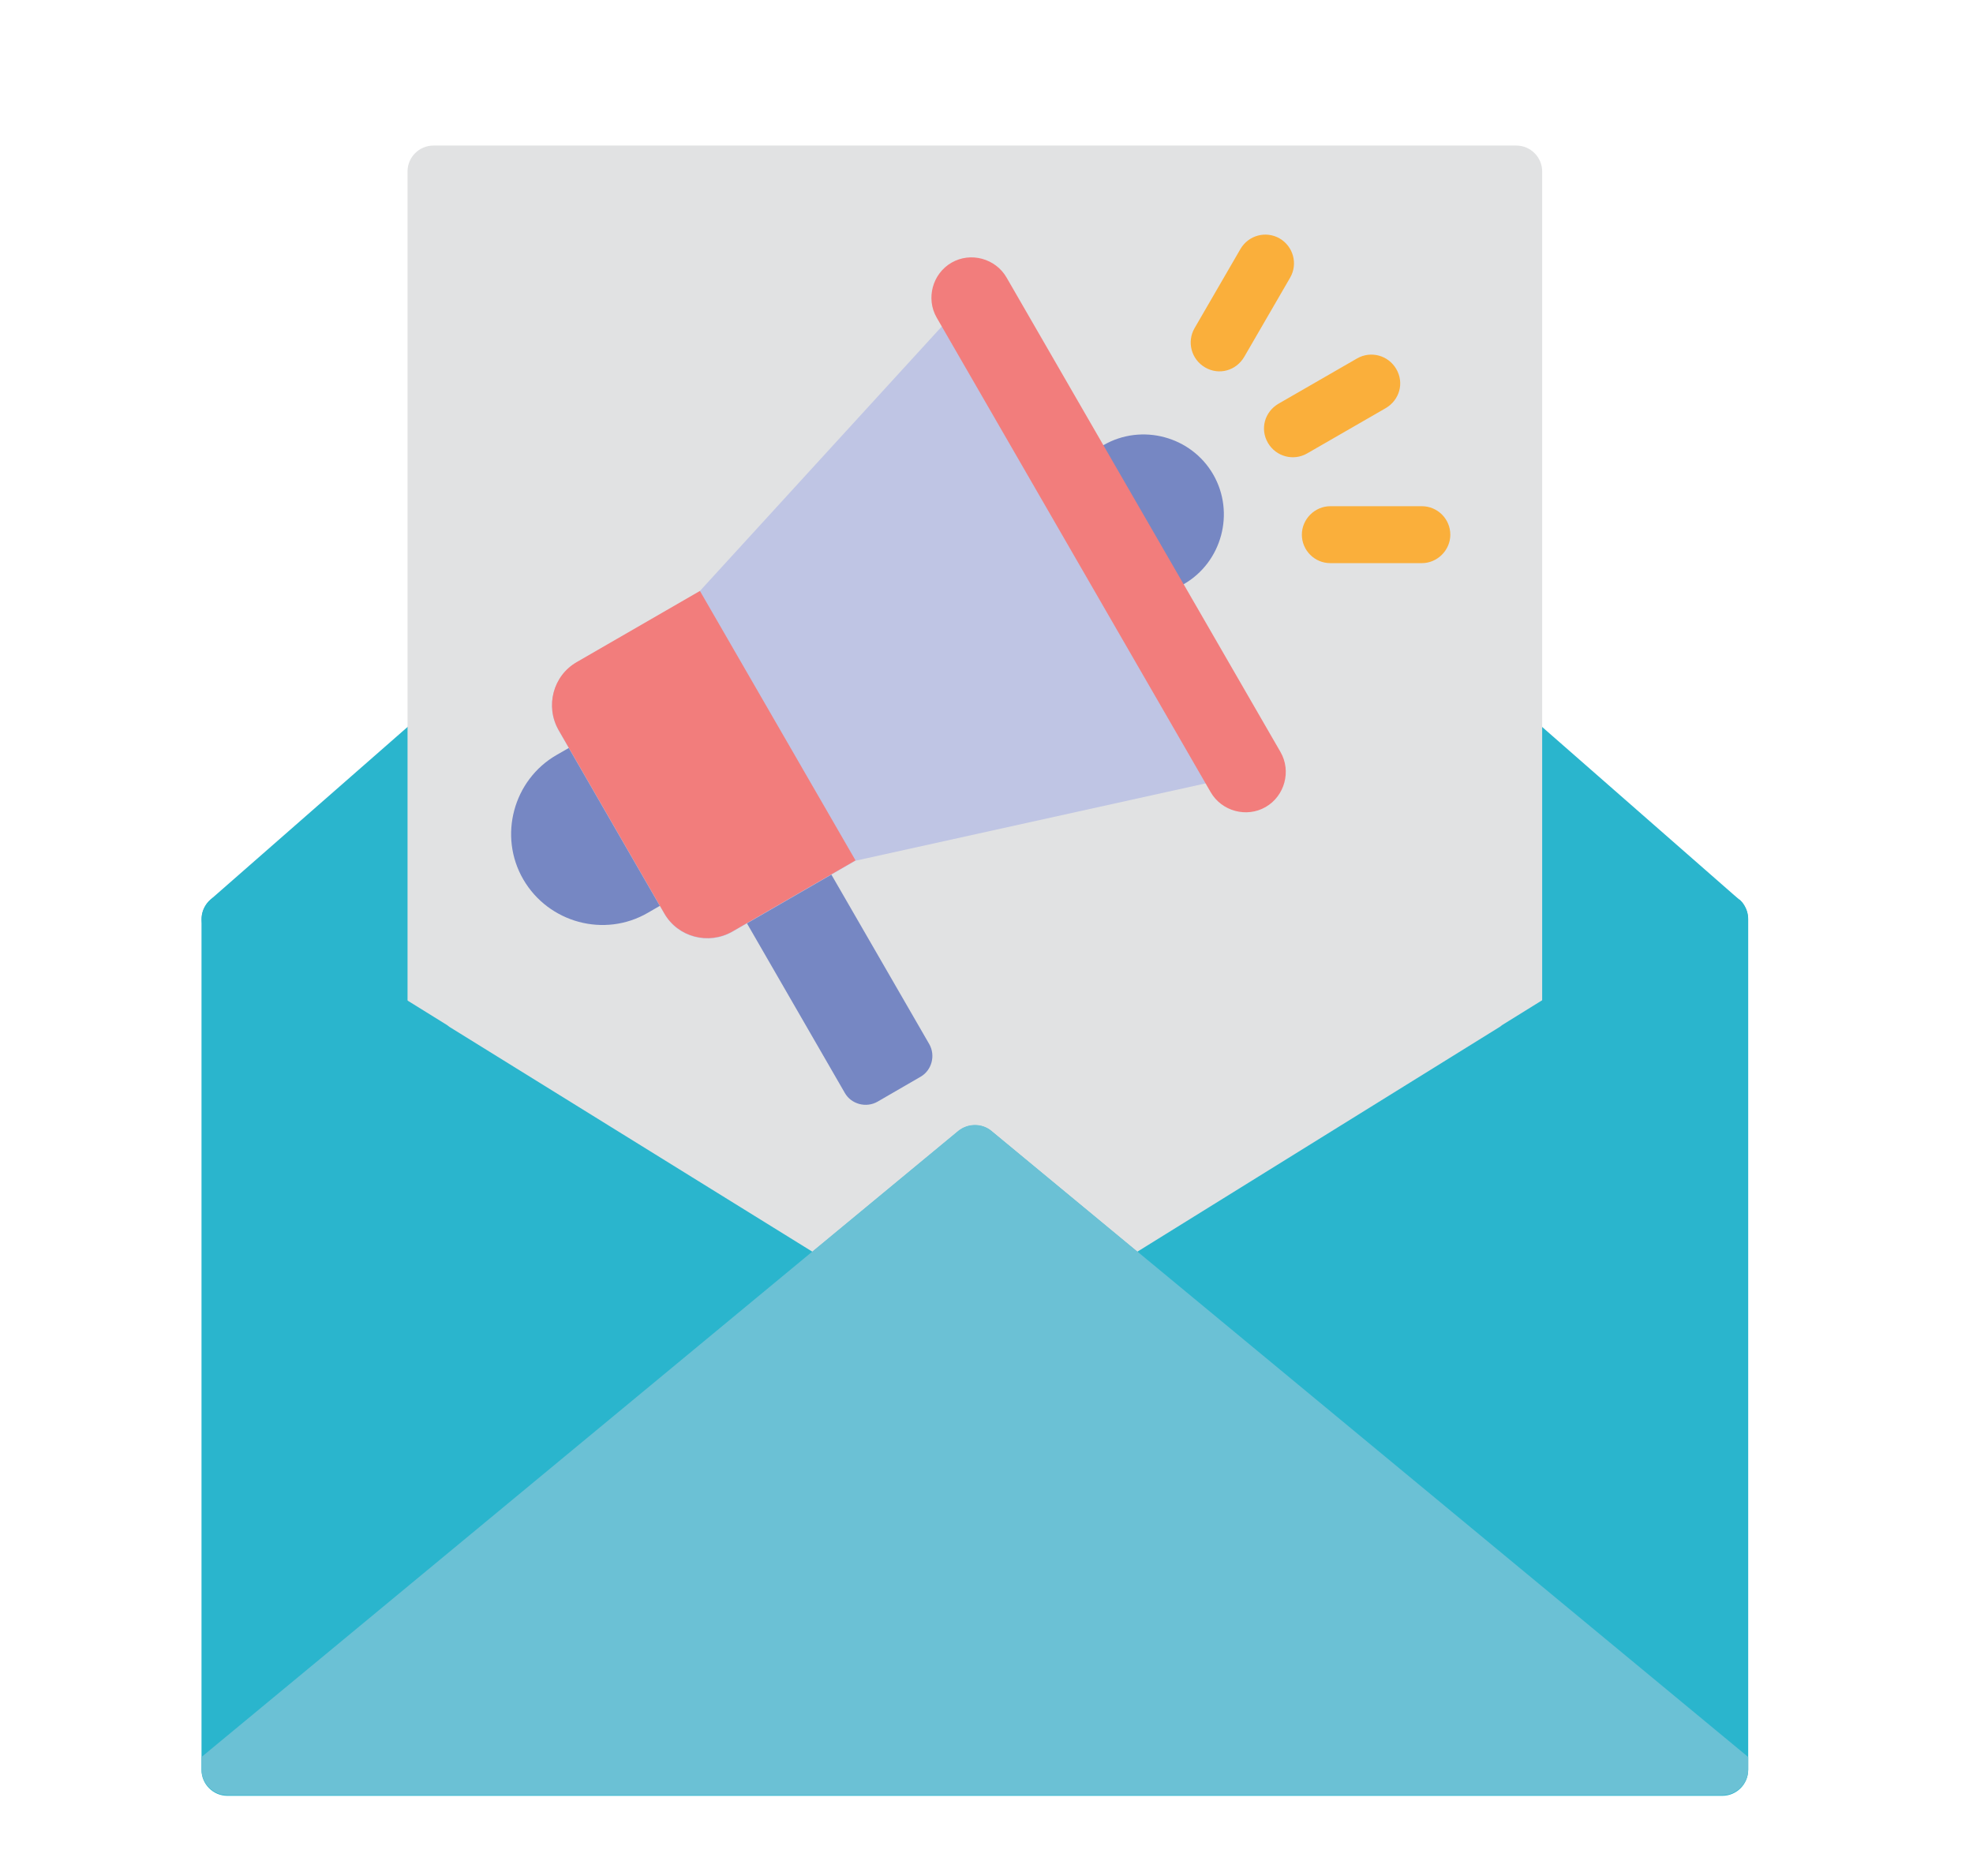
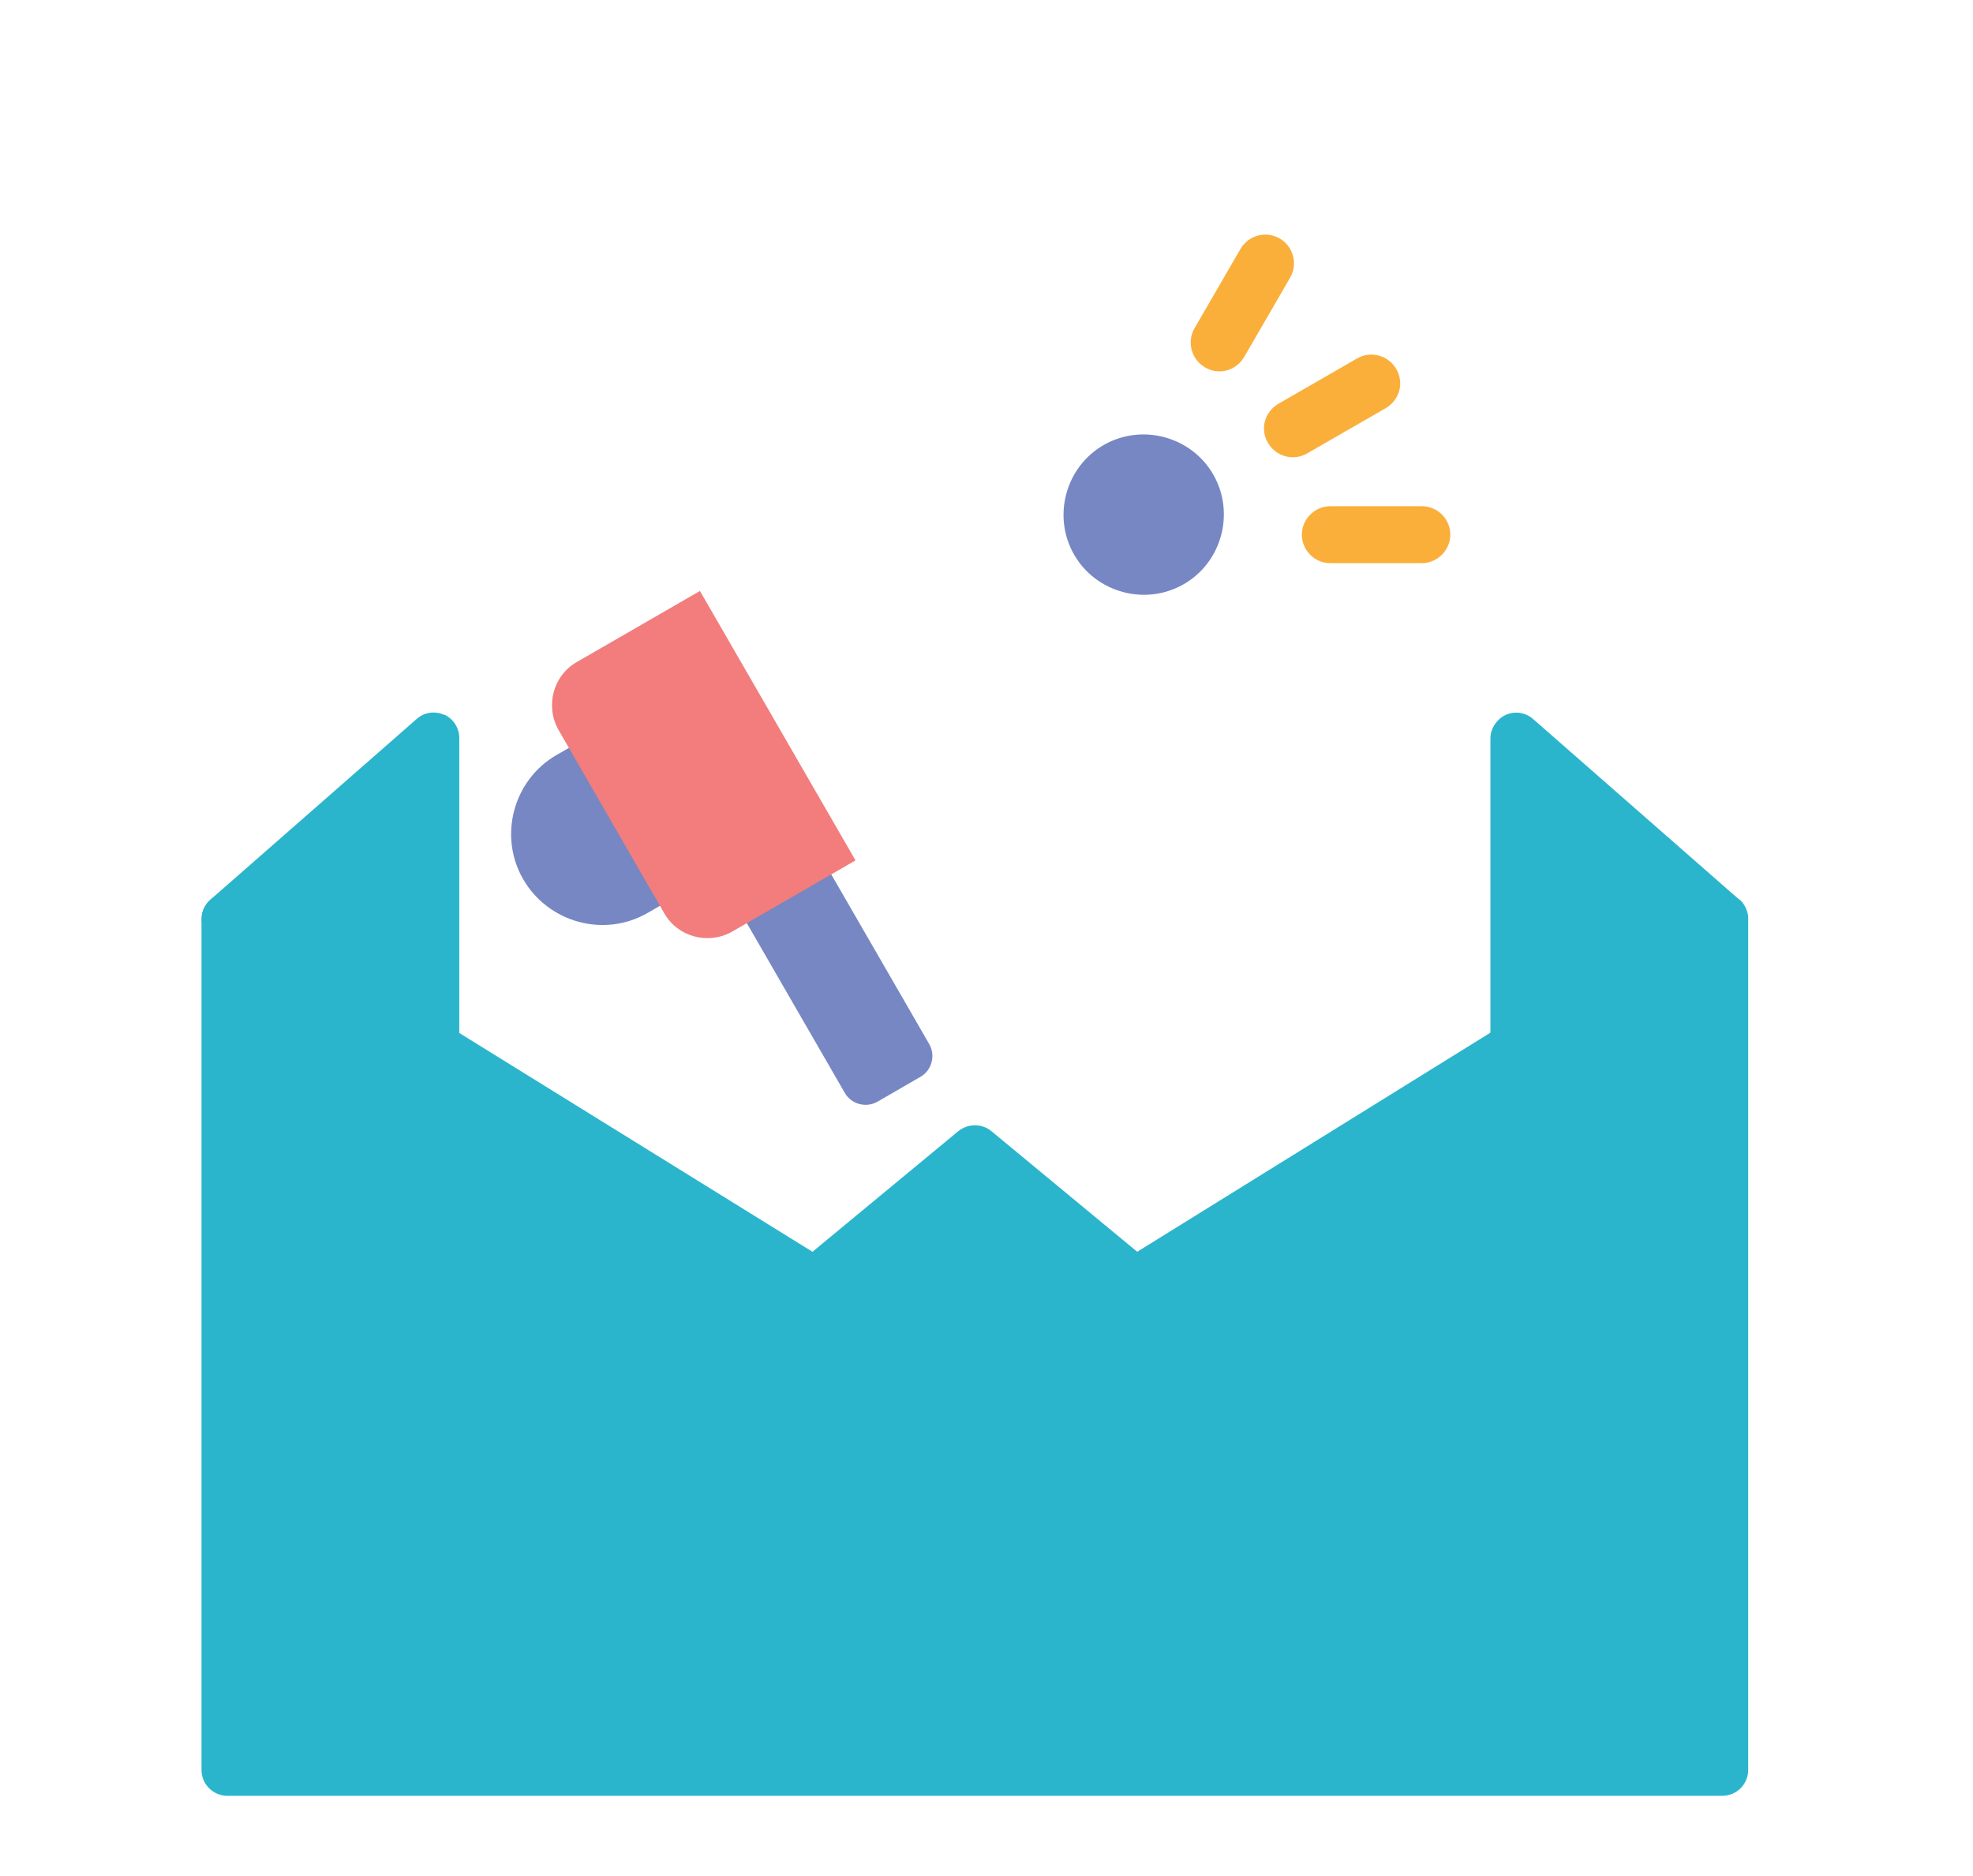
<svg xmlns="http://www.w3.org/2000/svg" id="Layer_1" viewBox="0 0 61 58">
  <defs>
    <style>.cls-1{fill:#e1e2e3;}.cls-1,.cls-2,.cls-3,.cls-4,.cls-5,.cls-6,.cls-7{stroke-width:0px;}.cls-2{fill:#bfc5e4;}.cls-2,.cls-5,.cls-6,.cls-7{fill-rule:evenodd;}.cls-3{fill:#6bc1d5;}.cls-4{fill:#2ab5cd;}.cls-5{fill:#faaf3b;}.cls-6{fill:#f27d7c;}.cls-7{fill:#7687c3;}</style>
  </defs>
  <path class="cls-4" d="M53.77,27.81l-6.37-5.58c-.33-.29-.83-.26-1.12.08-.13.15-.2.33-.2.52v9.53c0,.44.36.8.8.8.15,0,.29-.04.42-.12l6.37-3.95c.37-.23.49-.72.26-1.1-.04-.07-.09-.13-.15-.18h0Z" />
  <path class="cls-4" d="M13.73,22.1c-.28-.13-.62-.08-.85.13l-6.37,5.58c-.33.29-.37.79-.08,1.12.05.06.11.11.18.15l6.37,3.95c.37.23.87.12,1.1-.26.08-.13.12-.27.12-.42v-9.53c0-.31-.18-.6-.47-.73Z" />
-   <path class="cls-1" d="M46.87,4.5H13.4c-.44,0-.8.36-.8.8v27.07c0,.28.14.53.38.68l11.79,7.31c.29.18.66.15.93-.06l4.44-3.67,4.44,3.68c.26.22.64.24.93.06l11.79-7.31c.23-.15.38-.4.38-.68V5.3c0-.44-.36-.8-.8-.8h0Z" />
  <path class="cls-4" d="M53.64,27.71c-.25-.14-.56-.13-.81.02l-6.37,3.95s-.06.04-.08.06l-11.22,6.96-4.51-3.73c-.29-.24-.72-.24-1.02,0l-4.51,3.73-11.22-6.95s-.05-.04-.08-.06l-6.37-3.95c-.37-.23-.87-.12-1.1.26-.08.13-.12.27-.12.42v26.3c0,.44.36.8.8.8h46.22c.44,0,.8-.36.8-.8v-26.3c0-.29-.16-.56-.41-.7h0Z" />
-   <path class="cls-3" d="M25.12,38.69l-18.89,15.63v.38c0,.44.36.8.8.8h46.22c.44,0,.8-.36.8-.8v-.38l-18.89-15.63h0s-4.51-3.73-4.51-3.73c-.29-.24-.72-.24-1.02,0l-4.51,3.73h0Z" />
  <path class="cls-5" d="M41.96,11.08c.42-.24.96-.1,1.21.33s.1.96-.33,1.21l-2.43,1.4c-.42.24-.96.1-1.21-.33s-.1-.96.33-1.21l2.43-1.4ZM38.35,7.7l-1.42,2.45c-.24.42-.1.96.33,1.21s.96.1,1.21-.33l1.42-2.45c.24-.42.1-.96-.33-1.21-.42-.24-.96-.1-1.21.33ZM43.96,15.65c.49,0,.88.4.88.88s-.4.88-.88.88h-2.83c-.49,0-.88-.4-.88-.88s.4-.88.88-.88h2.83Z" />
  <path class="cls-7" d="M23.97,24.02l-2.3,2.06,4.45,7.71c.2.35.66.47,1.01.27l1.33-.77c.35-.2.47-.66.27-1.01l-4.77-8.26Z" />
  <path class="cls-7" d="M22.55,26.77l-3.18-4.67-2.16,1.24c-1.34.77-1.81,2.51-1.03,3.85s2.51,1.81,3.85,1.03l2.52-1.46Z" />
  <path class="cls-7" d="M36.6,18.06c1.18-.68,1.59-2.21.91-3.39s-2.21-1.59-3.39-.91c-1.18.68-1.59,2.21-.91,3.39.68,1.18,2.21,1.59,3.39.91Z" />
-   <path class="cls-2" d="M21.64,18.28l-3.81,2.2c-.73.42-.98,1.36-.56,2.1l3.27,5.67c.42.73,1.36.98,2.1.56l3.81-2.2,11.91-2.63c.31-.09.53-.3.65-.6.12-.3.1-.61-.07-.89l-7.49-12.98c-.16-.28-.42-.45-.73-.5-.32-.05-.61.04-.85.26l-8.23,9Z" />
-   <path class="cls-6" d="M29.42,8.12c-.59.34-.8,1.11-.46,1.7l8.47,14.67c.34.59,1.11.8,1.7.46.59-.34.8-1.11.46-1.7l-8.47-14.67c-.34-.59-1.11-.8-1.7-.46h0Z" />
  <path class="cls-6" d="M20.54,28.24c.42.73,1.36.98,2.1.56,1.27-.73,2.54-1.47,3.81-2.2-1.6-2.78-3.21-5.55-4.81-8.33l-3.81,2.2c-.73.42-.98,1.36-.56,2.1,1.09,1.89,2.18,3.78,3.27,5.67h0Z" />
</svg>